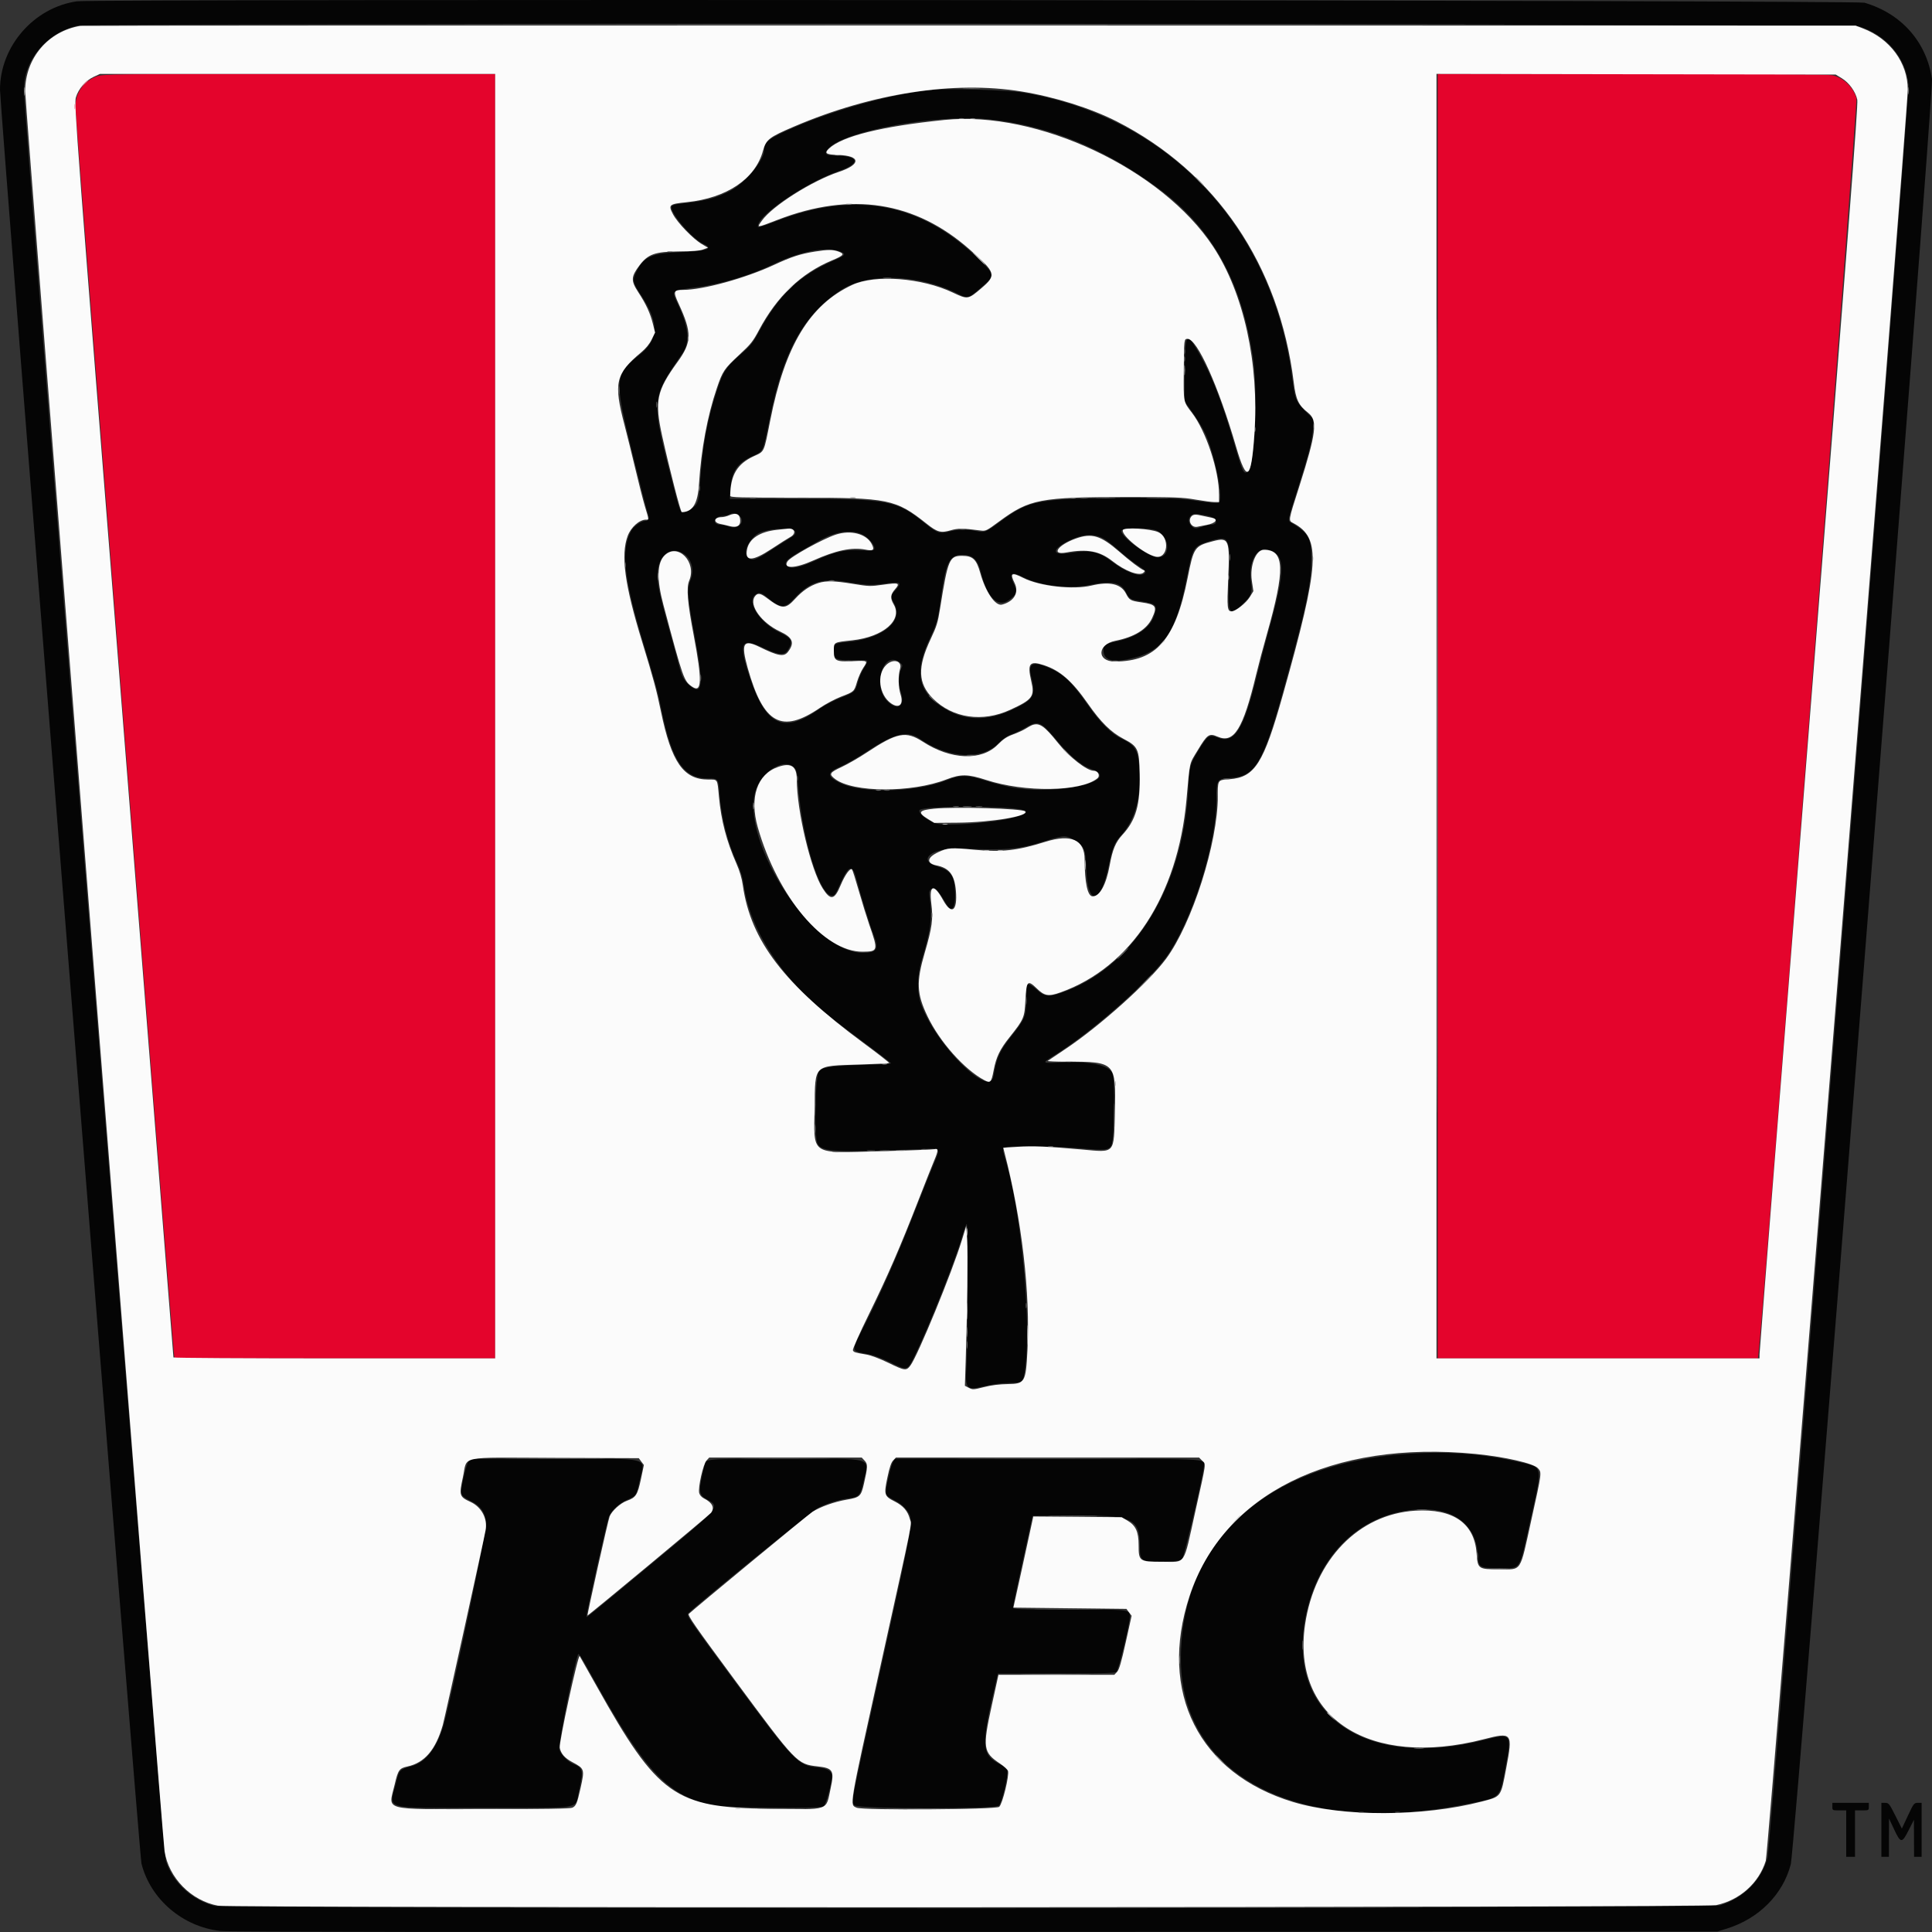
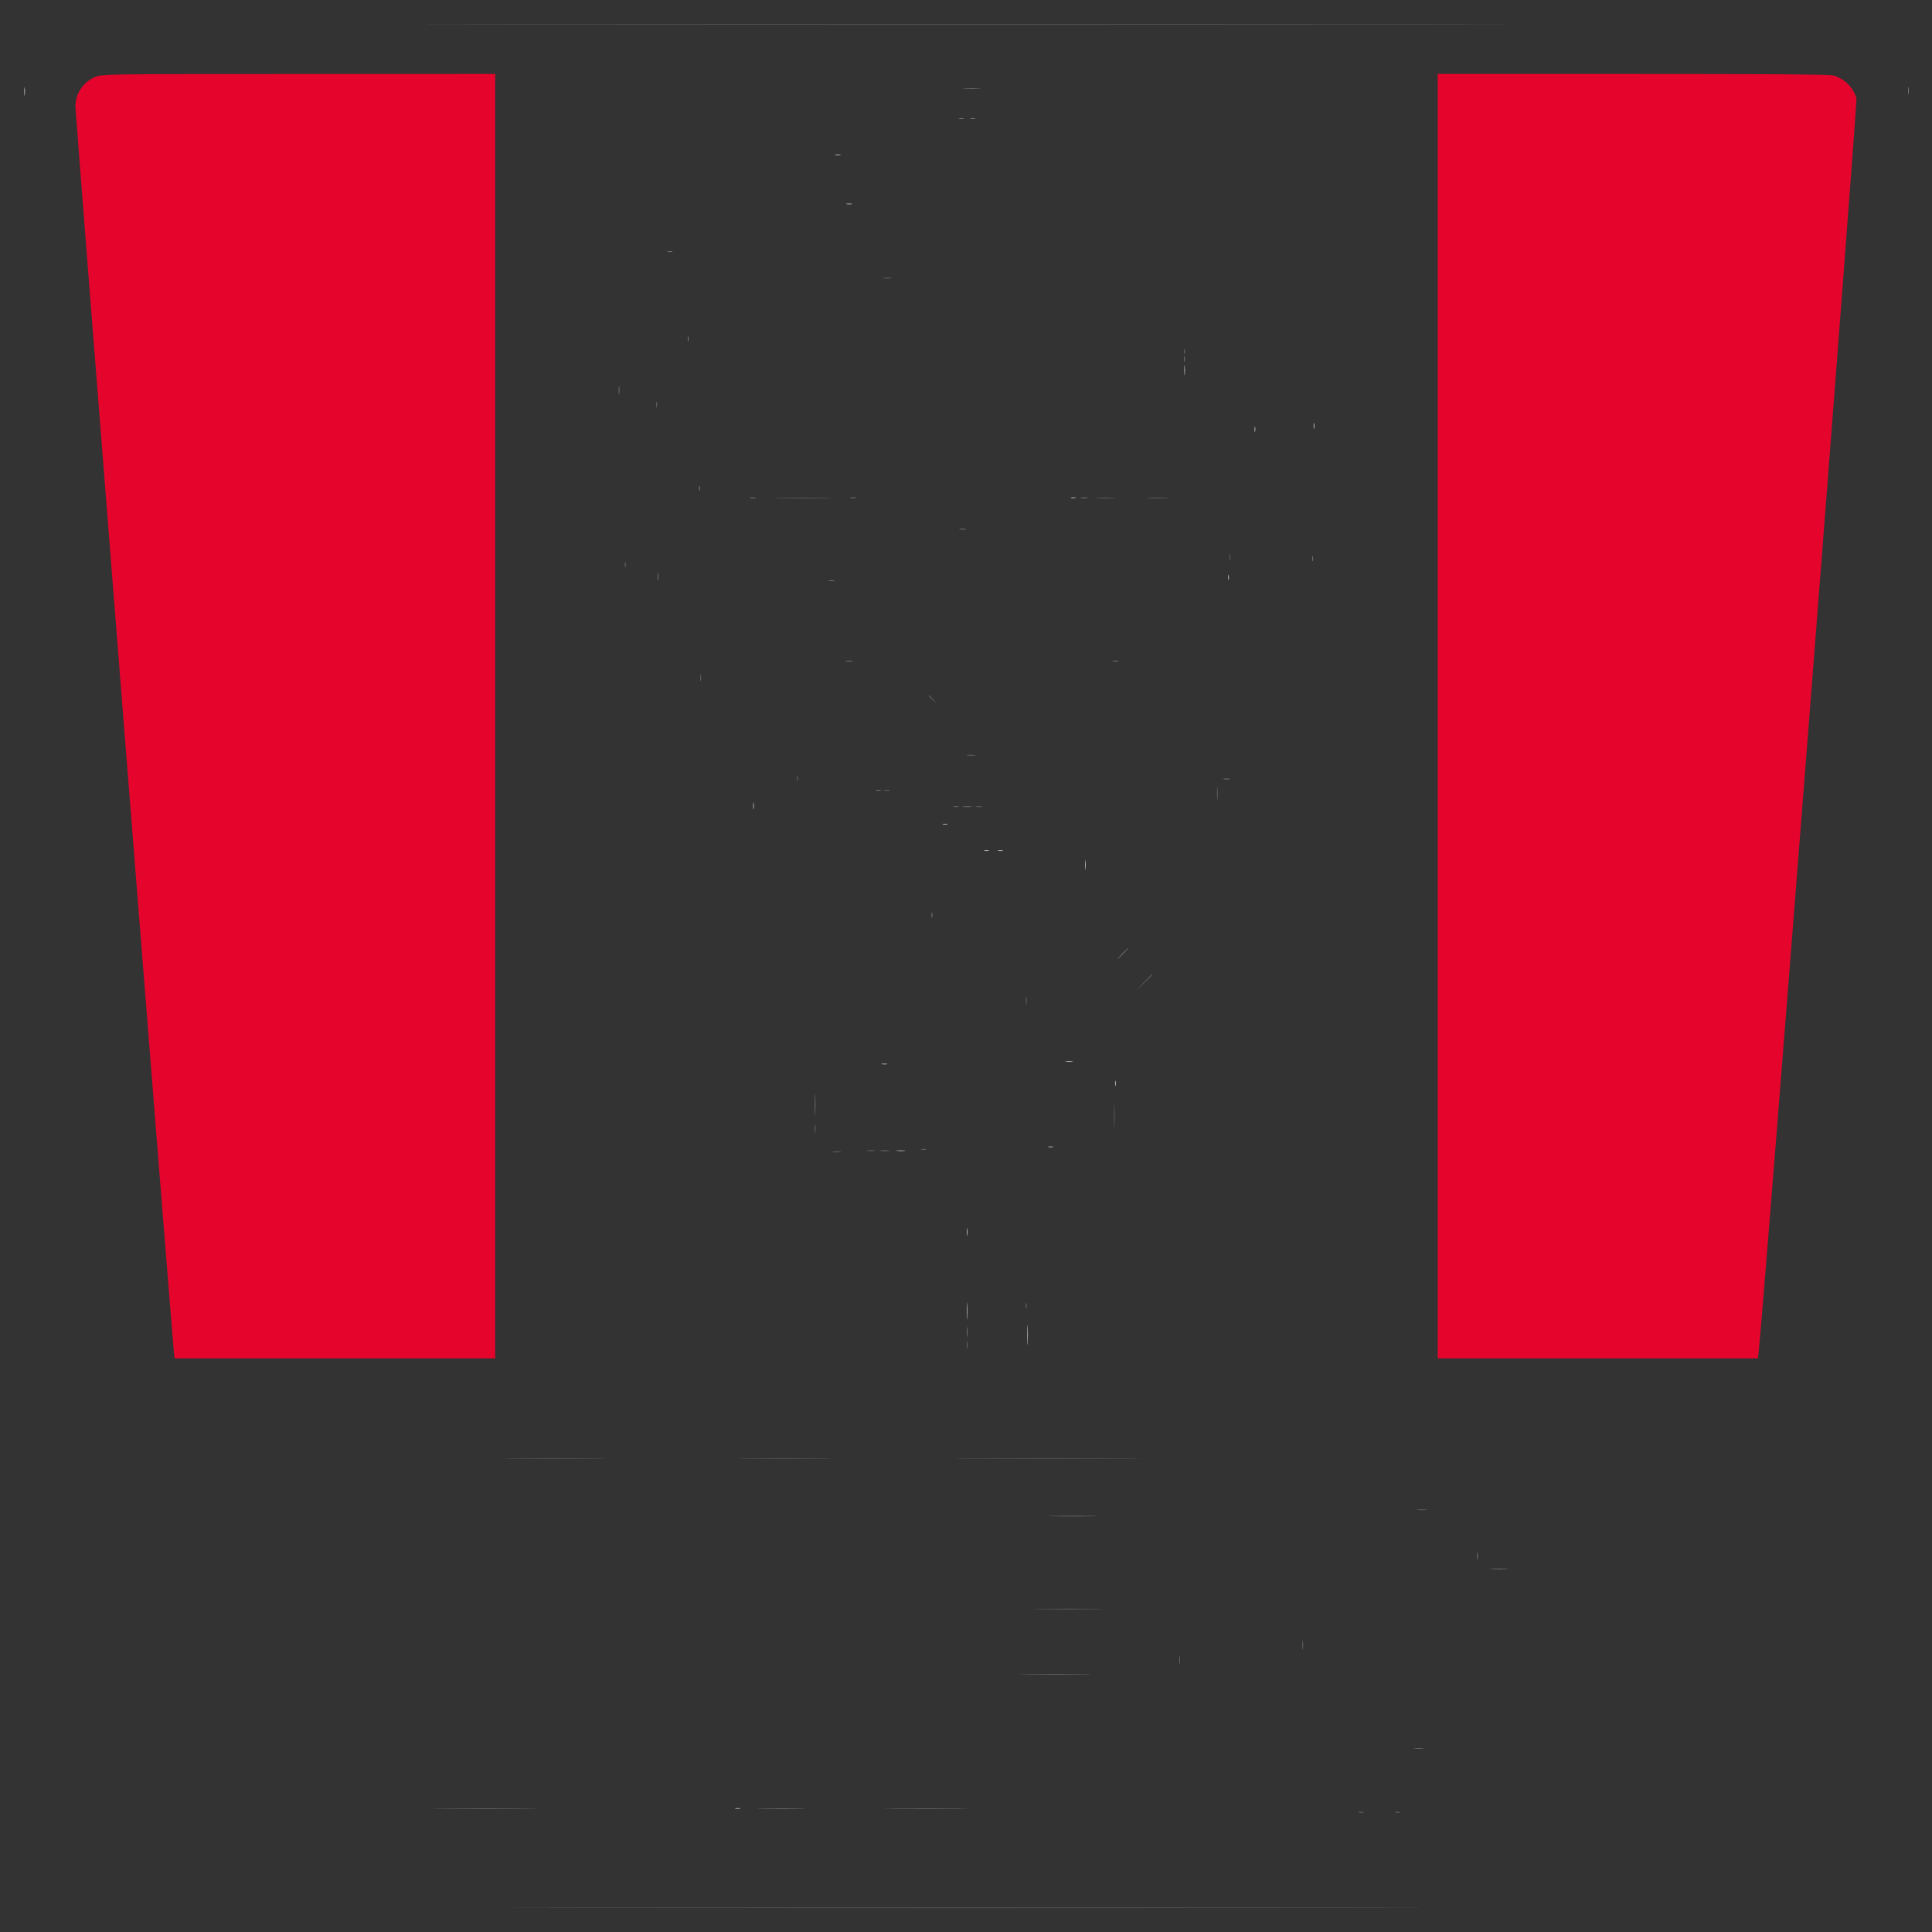
<svg xmlns="http://www.w3.org/2000/svg" width="40" height="40" viewBox="0 0 40 40" fill="none">
  <rect x="0" y="0" width="40" height="40" fill="#333333" stroke="none" />
  <g clip-path="url(#clip0_412_321)">
    <path fill-rule="evenodd" clip-rule="evenodd" d="M2.008 1.58C1.741 1.672 1.562 1.923 1.561 2.205C1.56 2.339 3.587 27.974 3.606 28.065L3.618 28.124H6.935H10.252V14.827V1.531L6.199 1.532C2.331 1.532 2.14 1.535 2.008 1.58ZM29.767 14.827V28.124H33.081H36.395L36.409 28.013C36.493 27.358 38.461 2.125 38.436 2.035C38.371 1.805 38.165 1.608 37.937 1.559C37.845 1.539 36.593 1.531 33.786 1.531H29.767V14.827Z" fill="#E4042C" />
-     <path fill-rule="evenodd" clip-rule="evenodd" d="M1.593 0.027C0.701 0.155 0 0.96 0 1.856C0 2.223 2.886 38.416 2.929 38.584C3.116 39.322 3.781 39.89 4.561 39.979C4.726 39.997 9.577 40.004 20.179 39.998L35.557 39.99L35.751 39.93C36.416 39.724 36.917 39.22 37.077 38.594C37.163 38.258 40.038 1.901 40 1.637C39.887 0.868 39.367 0.28 38.601 0.056C38.425 0.004 1.947 -0.024 1.593 0.027ZM38.51 0.552C39.075 0.741 39.461 1.205 39.514 1.759C39.535 1.977 36.651 38.253 36.596 38.457C36.469 38.93 36.103 39.297 35.609 39.449C35.4 39.513 4.707 39.525 4.449 39.461C3.976 39.344 3.572 38.971 3.434 38.525C3.384 38.363 0.495 2.324 0.494 1.859C0.494 1.237 0.973 0.67 1.613 0.531C1.914 0.467 38.316 0.487 38.51 0.552ZM19.294 1.86C18.455 1.948 17.312 2.261 16.42 2.647C15.92 2.863 15.82 2.939 15.82 3.109C15.82 3.328 15.409 3.812 15.092 3.966C14.778 4.118 14.608 4.159 14.03 4.225C13.968 4.232 13.912 4.254 13.904 4.274C13.859 4.392 14.33 4.946 14.565 5.051C14.786 5.15 14.642 5.198 14.064 5.221C13.481 5.243 13.312 5.324 13.163 5.651C13.091 5.808 13.101 5.851 13.27 6.107C13.653 6.691 13.643 7.026 13.233 7.352C12.717 7.763 12.712 7.833 13.099 9.408C13.249 10.015 13.388 10.56 13.409 10.62C13.45 10.732 13.431 10.785 13.353 10.785C13.277 10.785 13.118 10.899 13.068 10.99C12.852 11.375 12.915 11.969 13.306 13.268C13.583 14.186 13.617 14.31 13.701 14.723C13.912 15.76 14.165 16.126 14.666 16.118C14.867 16.115 14.874 16.124 14.896 16.413C14.934 16.934 15.063 17.441 15.272 17.895C15.34 18.041 15.378 18.172 15.401 18.337C15.502 19.071 15.957 19.889 16.644 20.572C16.936 20.862 17.168 21.05 17.908 21.598C18.205 21.817 18.448 22.005 18.448 22.015C18.448 22.025 18.182 22.04 17.856 22.048C17.279 22.062 17.03 22.095 16.959 22.166C16.88 22.246 16.852 23.535 16.927 23.679C17.015 23.849 17.293 23.864 19.053 23.792C19.506 23.774 19.481 23.738 19.308 24.158C19.236 24.331 19.056 24.781 18.908 25.16C18.57 26.02 18.251 26.742 17.922 27.392C17.602 28.026 17.593 27.957 18.012 28.044C18.094 28.061 18.279 28.133 18.423 28.203C18.797 28.386 18.784 28.39 18.953 28.039C19.253 27.418 19.793 26.055 19.926 25.583C19.963 25.451 20.003 25.342 20.015 25.342C20.042 25.342 20.039 27.737 20.011 28.241C19.981 28.777 19.995 28.792 20.405 28.695C20.555 28.659 20.741 28.636 20.894 28.634C21.187 28.63 21.187 28.63 21.231 28.28C21.351 27.327 21.135 25.066 20.828 24.052C20.744 23.774 20.745 23.767 20.862 23.747C21.051 23.716 21.85 23.73 22.34 23.773C22.887 23.821 22.958 23.815 23.011 23.711C23.072 23.59 23.091 22.336 23.033 22.221C22.946 22.046 22.558 21.967 21.942 21.998C21.57 22.017 21.566 22.012 21.812 21.86C22.627 21.36 23.866 20.256 24.208 19.726C24.733 18.913 25.187 17.431 25.187 16.529C25.188 16.138 25.196 16.125 25.466 16.109C25.987 16.078 26.148 15.811 26.579 14.259C27.031 12.632 27.147 12.097 27.15 11.617C27.153 11.14 27.107 11.05 26.742 10.827C26.655 10.774 26.647 10.818 26.87 10.114C27.105 9.371 27.164 9.139 27.183 8.895L27.199 8.682L27.069 8.557C26.84 8.336 26.808 8.267 26.762 7.887C26.377 4.732 24.22 2.425 21.18 1.916C20.865 1.864 19.613 1.826 19.294 1.86ZM20.456 2.468C21.691 2.592 22.861 3.067 23.988 3.903C25.105 4.73 25.715 5.833 25.947 7.445C26.042 8.102 25.979 9.592 25.85 9.74C25.759 9.845 25.732 9.798 25.581 9.276C25.294 8.285 25.066 7.71 24.755 7.194C24.562 6.873 24.532 6.937 24.528 7.685L24.525 8.308L24.602 8.416C24.936 8.879 25.018 9.054 25.153 9.588C25.265 10.031 25.296 10.385 25.226 10.412C25.199 10.422 25.013 10.405 24.812 10.374C24.369 10.305 23.772 10.291 22.573 10.32C21.453 10.347 21.249 10.399 20.712 10.798C20.414 11.019 20.385 11.031 20.219 10.996C20.033 10.956 19.824 10.96 19.643 11.007C19.453 11.056 19.397 11.036 19.138 10.826C18.567 10.364 18.397 10.331 16.591 10.331L15.111 10.33L15.124 10.122C15.147 9.759 15.26 9.591 15.578 9.444C15.811 9.337 15.793 9.377 15.935 8.672C16.215 7.28 16.634 6.52 17.399 6.013C17.964 5.638 19.02 5.671 19.847 6.09C20.035 6.185 20.048 6.181 20.303 5.962C20.607 5.699 20.607 5.7 20.263 5.364C19.068 4.198 17.7 3.942 16.064 4.581C15.865 4.658 15.7 4.712 15.695 4.701C15.62 4.506 16.661 3.785 17.362 3.544C17.833 3.382 17.794 3.222 17.283 3.221C17.086 3.22 17.052 3.178 17.159 3.066C17.506 2.704 19.394 2.361 20.456 2.468ZM17.403 5.211C17.523 5.261 17.503 5.288 17.269 5.39C16.548 5.703 16.125 6.105 15.71 6.874C15.599 7.081 15.539 7.158 15.392 7.286C15.021 7.609 14.978 7.674 14.836 8.107C14.641 8.706 14.541 9.261 14.496 9.989C14.471 10.408 14.448 10.463 14.261 10.558C14.081 10.649 14.101 10.681 13.936 10.043C13.474 8.258 13.474 8.26 14.127 7.319C14.289 7.086 14.261 6.778 14.033 6.293C13.898 6.004 13.882 6.018 14.415 5.95C14.911 5.887 15.545 5.697 16.02 5.467C16.578 5.198 17.128 5.096 17.403 5.211ZM15.304 10.672C15.447 10.801 15.289 10.972 15.091 10.902C15.03 10.88 14.948 10.863 14.907 10.863C14.801 10.863 14.759 10.777 14.837 10.722C14.869 10.699 14.931 10.681 14.974 10.681C15.017 10.68 15.07 10.669 15.092 10.655C15.152 10.616 15.252 10.624 15.304 10.672ZM24.997 10.679C25.185 10.712 25.247 10.863 25.073 10.863C25.039 10.863 24.962 10.88 24.901 10.902C24.757 10.953 24.73 10.951 24.667 10.889C24.553 10.775 24.639 10.611 24.797 10.642C24.847 10.652 24.938 10.668 24.997 10.679ZM16.466 11.012C16.473 11.058 16.448 11.086 16.355 11.142C16.289 11.182 16.105 11.299 15.947 11.402C15.64 11.603 15.567 11.623 15.479 11.536C15.386 11.443 15.483 11.2 15.669 11.063C15.836 10.94 16.45 10.901 16.466 11.012ZM23.898 10.969C24.21 11.048 24.272 11.539 23.97 11.539C23.78 11.539 23.176 11.094 23.218 10.985C23.238 10.932 23.707 10.921 23.898 10.969ZM17.86 11.069C17.993 11.134 18.127 11.301 18.101 11.369C18.088 11.402 18.043 11.406 17.818 11.394C17.496 11.376 17.297 11.42 16.899 11.598C16.588 11.738 16.421 11.779 16.336 11.736C16.197 11.667 16.255 11.594 16.614 11.39C16.728 11.325 16.873 11.243 16.936 11.206C17.291 11.002 17.619 10.953 17.86 11.069ZM22.84 11.146C22.9 11.176 23.039 11.284 23.151 11.384C23.262 11.485 23.432 11.62 23.528 11.685C23.732 11.821 23.743 11.834 23.691 11.877C23.597 11.955 23.304 11.845 23.017 11.625C22.748 11.418 22.563 11.379 22.17 11.446C21.785 11.513 21.751 11.388 22.104 11.207C22.394 11.058 22.63 11.039 22.84 11.146ZM25.399 11.207C25.461 11.321 25.469 11.48 25.445 12.031C25.413 12.744 25.447 12.789 25.775 12.461C25.913 12.323 25.932 12.257 25.898 12.021C25.843 11.64 26.018 11.318 26.245 11.378C26.62 11.477 26.624 11.78 26.262 13.072C26.185 13.351 26.081 13.745 26.033 13.946C25.753 15.108 25.558 15.417 25.2 15.267C25.043 15.202 25.001 15.229 24.829 15.509C24.635 15.827 24.623 15.869 24.605 16.283C24.517 18.287 23.534 19.947 22.104 20.506C21.733 20.651 21.635 20.649 21.469 20.494C21.356 20.388 21.264 20.346 21.255 20.397C21.254 20.407 21.25 20.546 21.248 20.703C21.242 21.044 21.219 21.101 20.947 21.443C20.695 21.759 20.631 21.903 20.569 22.281C20.494 22.75 19.381 21.645 19.07 20.793C18.981 20.548 18.987 20.192 19.085 19.87C19.269 19.27 19.306 18.98 19.248 18.592C19.232 18.484 19.236 18.45 19.27 18.416C19.343 18.343 19.405 18.402 19.601 18.729C19.727 18.941 19.807 18.745 19.763 18.332C19.74 18.117 19.647 18.01 19.426 17.946C18.965 17.812 19.285 17.547 19.879 17.569C20.872 17.606 21.086 17.587 21.643 17.411C22.04 17.286 22.072 17.286 22.265 17.41C22.46 17.537 22.474 17.573 22.491 18.012C22.519 18.765 22.79 18.724 22.95 17.943C23.028 17.562 23.075 17.443 23.197 17.311C23.502 16.982 23.635 16.503 23.589 15.894C23.561 15.523 23.499 15.424 23.2 15.283C23.012 15.193 22.775 14.956 22.545 14.627C22.182 14.106 22.014 13.948 21.679 13.81C21.372 13.684 21.28 13.741 21.351 14.014C21.449 14.393 21.406 14.477 21.016 14.667C20.428 14.954 19.934 14.935 19.463 14.61C18.997 14.288 18.936 13.884 19.253 13.216C19.396 12.914 19.419 12.832 19.476 12.41C19.579 11.646 19.655 11.487 19.918 11.487C20.142 11.487 20.239 11.578 20.309 11.851C20.443 12.379 20.659 12.59 20.891 12.422C21.052 12.306 21.067 12.255 20.989 12.087C20.883 11.859 20.939 11.824 21.196 11.955C21.533 12.127 22.133 12.197 22.557 12.112C23.018 12.019 23.207 12.057 23.312 12.262C23.382 12.4 23.409 12.416 23.614 12.448C23.94 12.499 23.968 12.528 23.898 12.74C23.811 13 23.542 13.187 23.12 13.279C22.85 13.338 22.846 13.341 22.846 13.458C22.846 13.681 23.044 13.731 23.485 13.618C24.09 13.463 24.349 13.075 24.562 12.007C24.697 11.328 24.702 11.318 25.006 11.217C25.258 11.133 25.358 11.13 25.399 11.207ZM14.147 11.46C14.313 11.561 14.379 11.782 14.304 11.987C14.216 12.225 14.222 12.291 14.415 13.345C14.571 14.197 14.534 14.416 14.273 14.188C14.159 14.087 14.114 14.007 14.066 13.808C14.046 13.725 13.94 13.336 13.83 12.943C13.607 12.139 13.575 11.927 13.644 11.689C13.719 11.431 13.937 11.332 14.147 11.46ZM17.593 12.059C17.937 12.119 18.067 12.122 18.362 12.079C18.643 12.039 18.678 12.065 18.543 12.214C18.43 12.339 18.43 12.337 18.516 12.501C18.712 12.876 18.267 13.229 17.515 13.295C17.282 13.315 17.251 13.337 17.251 13.487C17.251 13.639 17.322 13.674 17.624 13.67C17.965 13.666 17.954 13.665 17.954 13.701C17.954 13.717 17.919 13.785 17.877 13.85C17.835 13.916 17.782 14.04 17.76 14.125C17.709 14.322 17.696 14.333 17.398 14.45C17.262 14.504 17.076 14.6 16.986 14.664C16.227 15.204 15.861 15.042 15.521 14.016C15.284 13.302 15.337 13.19 15.805 13.414C16.118 13.564 16.242 13.575 16.313 13.459C16.424 13.278 16.395 13.216 16.15 13.099C15.72 12.895 15.437 12.444 15.651 12.304C15.722 12.257 15.775 12.274 15.908 12.387C16.154 12.594 16.253 12.598 16.428 12.407C16.769 12.035 17.023 11.959 17.593 12.059ZM18.633 13.719C18.687 13.763 18.69 13.776 18.662 13.837C18.606 13.961 18.596 14.168 18.641 14.294C18.749 14.602 18.607 14.734 18.386 14.532C18.048 14.221 18.285 13.438 18.633 13.719ZM21.598 15.029C21.645 15.061 21.779 15.204 21.896 15.347C22.117 15.619 22.4 15.859 22.559 15.909C23.29 16.14 21.968 16.475 20.982 16.308C20.841 16.284 20.579 16.218 20.4 16.161C20.02 16.04 19.89 16.039 19.605 16.152C18.966 16.408 17.836 16.435 17.383 16.206C17.109 16.067 17.114 15.992 17.409 15.868C17.515 15.823 17.758 15.684 17.948 15.559C18.522 15.18 18.785 15.117 19.047 15.298C19.638 15.707 20.323 15.745 20.672 15.388C20.76 15.298 20.848 15.238 20.946 15.202C21.025 15.173 21.142 15.117 21.206 15.079C21.414 14.956 21.477 14.947 21.598 15.029ZM16.443 15.891C16.494 15.946 16.505 15.995 16.525 16.262C16.607 17.36 16.97 18.545 17.225 18.545C17.277 18.545 17.301 18.511 17.383 18.327C17.568 17.911 17.647 17.88 17.73 18.194C17.82 18.537 18.009 19.153 18.085 19.348C18.203 19.654 18.159 19.728 17.858 19.727C16.773 19.723 15.21 17.226 15.687 16.259C15.861 15.905 16.269 15.707 16.443 15.891ZM20.969 16.737C21.353 16.774 21.336 16.842 20.919 16.942C20.521 17.039 19.593 17.106 19.398 17.053C19.194 16.998 18.963 16.802 19.053 16.761C19.191 16.697 20.399 16.682 20.969 16.737ZM29.116 30.102C26.213 30.304 24.446 31.912 24.449 34.349C24.451 36.792 26.917 38.042 30.369 37.352C31.089 37.207 31.044 37.251 31.171 36.583C31.303 35.889 31.297 35.881 30.725 36.025C28.179 36.668 26.528 35.431 27.073 33.286C27.36 32.156 28.144 31.405 29.179 31.268C30.006 31.158 30.552 31.507 30.594 32.172C30.612 32.463 30.615 32.465 31.057 32.465C31.499 32.465 31.445 32.55 31.68 31.495C31.943 30.315 31.956 30.386 31.451 30.27C30.687 30.095 29.959 30.043 29.116 30.102ZM9.696 30.262C9.654 30.328 9.549 30.768 9.549 30.878C9.549 30.962 9.584 30.996 9.766 31.087C9.955 31.181 10.051 31.326 10.065 31.536C10.075 31.693 9.335 35.201 9.183 35.719C9.046 36.185 8.819 36.481 8.538 36.561C8.269 36.638 8.268 36.639 8.203 36.898C8.055 37.486 7.864 37.43 10.03 37.43C12.119 37.43 11.899 37.468 11.985 37.09C12.083 36.659 12.071 36.6 11.873 36.522C11.757 36.476 11.616 36.332 11.58 36.224C11.554 36.145 11.846 34.646 11.96 34.276C11.98 34.208 11.98 34.207 12.335 34.843C13.344 36.653 13.822 37.162 14.703 37.367C14.969 37.428 16.975 37.455 17.052 37.398C17.1 37.362 17.223 36.92 17.225 36.778C17.226 36.67 17.141 36.616 16.936 36.594C16.512 36.549 16.454 36.489 15.2 34.794C14.243 33.499 14.205 33.443 14.251 33.4C14.52 33.146 16.819 31.278 16.934 31.22C17.12 31.126 17.378 31.046 17.572 31.022C17.783 30.995 17.815 30.959 17.875 30.684C17.992 30.154 18.159 30.203 16.263 30.203C14.545 30.203 14.618 30.197 14.584 30.342C14.455 30.884 14.459 30.945 14.636 31.043C14.911 31.197 14.912 31.196 13.629 32.262C12.197 33.451 12.152 33.488 12.142 33.476C12.125 33.457 12.567 31.49 12.609 31.395C12.669 31.261 12.816 31.127 12.985 31.052C13.172 30.97 13.176 30.964 13.241 30.664C13.352 30.152 13.55 30.203 11.467 30.203H9.733L9.696 30.262ZM18.491 30.262C18.449 30.328 18.344 30.768 18.344 30.878C18.344 30.963 18.363 30.982 18.553 31.081C18.641 31.127 18.724 31.196 18.771 31.264C18.92 31.474 18.935 31.378 18.256 34.454C17.583 37.501 17.621 37.305 17.694 37.378C17.77 37.454 20.593 37.46 20.681 37.384C20.743 37.332 20.883 36.738 20.855 36.649C20.846 36.621 20.794 36.575 20.74 36.547C20.303 36.324 20.296 36.194 20.647 34.707L20.661 34.648H21.866C22.788 34.648 23.08 34.641 23.114 34.616C23.157 34.584 23.392 33.615 23.392 33.471C23.392 33.321 23.403 33.323 22.135 33.323C21.045 33.323 20.972 33.32 20.973 33.277C20.973 33.252 21.065 32.816 21.176 32.309L21.379 31.386L22.21 31.379C23.462 31.369 23.6 31.434 23.6 32.041C23.6 32.321 23.635 32.341 24.087 32.33C24.367 32.324 24.439 32.314 24.475 32.278C24.516 32.237 24.927 30.48 24.927 30.345C24.927 30.195 25.125 30.203 21.68 30.203H18.528L18.491 30.262ZM37.937 37.404C37.937 37.481 37.939 37.482 38.081 37.482H38.224V37.963V38.444H38.315H38.406V37.963V37.482H38.549C38.691 37.482 38.692 37.481 38.692 37.404V37.326H38.315H37.937V37.404ZM38.952 37.885V38.444H39.03H39.108L39.109 38.047L39.11 37.651L39.217 37.878C39.353 38.167 39.377 38.168 39.517 37.891L39.626 37.677L39.627 38.06L39.629 38.444H39.707H39.785V37.885V37.326H39.705C39.629 37.326 39.619 37.34 39.501 37.592L39.376 37.859L39.242 37.592C39.117 37.344 39.103 37.326 39.03 37.326H38.952V37.885Z" fill="#050505" />
-     <path fill-rule="evenodd" clip-rule="evenodd" d="M1.665 0.535C0.995 0.647 0.523 1.204 0.521 1.885C0.52 2.132 3.365 38.055 3.407 38.327C3.492 38.878 3.958 39.353 4.513 39.455C4.78 39.504 35.296 39.494 35.531 39.444C36.02 39.341 36.417 38.986 36.559 38.525C36.61 38.361 39.498 2.322 39.498 1.855C39.499 1.301 39.132 0.802 38.567 0.587L38.419 0.53L20.075 0.527C9.985 0.525 1.701 0.529 1.665 0.535ZM10.252 14.827V28.124H6.921C5.089 28.124 3.591 28.115 3.591 28.104C3.591 28.093 3.128 22.25 2.561 15.12C1.57 2.643 1.533 2.149 1.571 2.017C1.623 1.841 1.769 1.671 1.937 1.592L2.069 1.531L6.16 1.531L10.252 1.531V14.827ZM38.135 1.622C38.286 1.715 38.417 1.898 38.453 2.065C38.473 2.159 38.264 4.873 37.454 15.069C36.89 22.156 36.429 27.993 36.429 28.039L36.428 28.124H33.085H29.741V14.827V1.53L33.874 1.537L38.007 1.544L38.135 1.622ZM21.141 1.893C21.831 2.004 22.578 2.239 23.113 2.51C25.179 3.56 26.486 5.485 26.786 7.92C26.83 8.277 26.883 8.388 27.085 8.548C27.283 8.704 27.252 8.961 26.906 10.052C26.665 10.807 26.671 10.774 26.779 10.832C27.358 11.141 27.325 11.67 26.557 14.398C26.159 15.812 25.98 16.094 25.453 16.133C25.208 16.151 25.214 16.142 25.214 16.484C25.212 17.453 24.683 19.117 24.143 19.849C23.787 20.333 22.758 21.254 22.052 21.723C21.866 21.846 21.704 21.955 21.693 21.964C21.681 21.974 21.863 21.982 22.096 21.981C23.094 21.981 23.108 21.996 23.082 23.029C23.06 23.904 23.098 23.862 22.398 23.799C21.692 23.736 21.39 23.724 21.069 23.744L20.771 23.762L20.792 23.844C21.157 25.255 21.333 26.769 21.272 27.96C21.238 28.62 21.221 28.65 20.863 28.656C20.686 28.659 20.518 28.68 20.369 28.719C20.155 28.773 20.137 28.774 20.06 28.734L19.977 28.691L19.993 28.193C20.027 27.13 20.041 25.934 20.023 25.665L20.004 25.384L19.917 25.668C19.717 26.326 19.001 28.072 18.848 28.273C18.763 28.385 18.736 28.382 18.392 28.215C18.217 28.13 18.034 28.061 17.941 28.045C17.695 28.003 17.674 27.997 17.658 27.955C17.65 27.933 17.797 27.603 17.991 27.208C18.377 26.421 18.631 25.837 19.016 24.848C19.158 24.484 19.305 24.113 19.343 24.024C19.429 23.819 19.431 23.772 19.351 23.792C19.317 23.8 18.808 23.82 18.219 23.835C16.757 23.874 16.849 23.937 16.865 22.912C16.879 22.03 16.835 22.071 17.793 22.04C18.126 22.03 18.404 22.016 18.411 22.009C18.417 22.003 18.18 21.817 17.883 21.598C16.23 20.377 15.543 19.48 15.379 18.327C15.359 18.185 15.314 18.031 15.249 17.884C15.041 17.412 14.931 16.992 14.885 16.494C14.85 16.118 14.864 16.14 14.665 16.14C14.151 16.14 13.901 15.781 13.684 14.73C13.595 14.294 13.522 14.027 13.295 13.287C12.933 12.111 12.849 11.493 12.995 11.097C13.062 10.916 13.237 10.759 13.373 10.759C13.439 10.759 13.441 10.78 13.351 10.479C13.31 10.34 13.221 9.992 13.154 9.706C13.086 9.42 12.985 9.011 12.929 8.796C12.7 7.927 12.744 7.738 13.275 7.295C13.372 7.214 13.446 7.124 13.492 7.029L13.563 6.885L13.519 6.71C13.462 6.482 13.376 6.295 13.213 6.047C13.059 5.811 13.063 5.728 13.241 5.493C13.415 5.262 13.563 5.21 14.049 5.206C14.334 5.204 14.484 5.192 14.556 5.166L14.657 5.128L14.53 5.053C14.351 4.949 14.026 4.612 13.934 4.436C13.831 4.24 13.849 4.224 14.22 4.186C15.05 4.1 15.64 3.702 15.797 3.121C15.861 2.888 15.92 2.842 16.445 2.618C18.055 1.93 19.754 1.668 21.141 1.893ZM19.554 2.483C18.246 2.617 17.437 2.818 17.163 3.076C17.061 3.172 17.099 3.2 17.349 3.208C17.823 3.223 17.833 3.404 17.369 3.558C16.812 3.744 15.992 4.262 15.775 4.567C15.663 4.724 15.651 4.724 16.109 4.548C17.625 3.964 18.947 4.17 20.075 5.165C20.623 5.649 20.637 5.695 20.315 5.97C20.045 6.201 20.034 6.203 19.727 6.057C19.083 5.751 18.118 5.678 17.644 5.899C16.765 6.309 16.252 7.157 15.947 8.703C15.812 9.384 15.832 9.341 15.605 9.446C15.262 9.604 15.124 9.836 15.118 10.265C15.118 10.299 15.293 10.304 16.542 10.304C18.399 10.304 18.544 10.334 19.183 10.842C19.405 11.019 19.478 11.039 19.685 10.979C19.835 10.935 19.936 10.936 20.296 10.983C20.41 10.998 20.42 10.993 20.686 10.797C21.318 10.332 21.527 10.292 23.343 10.291C24.335 10.291 24.484 10.297 24.748 10.343C24.911 10.371 25.088 10.395 25.142 10.395L25.239 10.395V10.24C25.239 9.741 24.971 8.929 24.68 8.549C24.497 8.31 24.503 8.341 24.509 7.669C24.514 7.019 24.514 7.016 24.588 7.016C24.787 7.016 25.225 7.991 25.591 9.248C25.813 10.009 25.905 9.946 25.971 8.991C26.072 7.526 25.752 6.068 25.117 5.105C24.056 3.497 21.484 2.285 19.554 2.483ZM16.874 5.208C16.568 5.257 16.391 5.314 16.021 5.486C15.431 5.76 14.552 6.002 14.143 6.002C13.943 6.002 13.933 6.034 14.05 6.288C14.329 6.891 14.325 7.085 14.026 7.496C13.592 8.095 13.55 8.3 13.71 9.03C13.854 9.682 14.09 10.603 14.115 10.603C14.339 10.603 14.447 10.427 14.472 10.022C14.517 9.304 14.646 8.61 14.842 8.035C14.961 7.683 14.994 7.635 15.307 7.345C15.544 7.126 15.589 7.07 15.716 6.831C16.086 6.137 16.587 5.658 17.224 5.392C17.476 5.286 17.496 5.258 17.354 5.206C17.242 5.166 17.138 5.166 16.874 5.208ZM15.095 10.669C15.047 10.69 14.977 10.707 14.939 10.707C14.781 10.708 14.761 10.819 14.914 10.848C14.962 10.858 15.049 10.877 15.108 10.893C15.249 10.929 15.326 10.891 15.326 10.786C15.326 10.645 15.245 10.604 15.095 10.669ZM24.672 10.686C24.582 10.776 24.666 10.932 24.79 10.906C24.83 10.898 24.915 10.881 24.98 10.869C25.173 10.833 25.235 10.748 25.09 10.72C25.051 10.712 24.968 10.695 24.907 10.681C24.762 10.647 24.71 10.648 24.672 10.686ZM16.08 10.97C15.726 11.01 15.508 11.155 15.466 11.378C15.418 11.629 15.579 11.625 15.974 11.365C16.143 11.253 16.319 11.142 16.363 11.118C16.49 11.049 16.461 10.933 16.319 10.944C16.295 10.946 16.188 10.958 16.08 10.97ZM23.248 10.974C23.207 11.079 23.681 11.467 23.919 11.523C24.18 11.585 24.232 11.129 23.977 11.016C23.816 10.945 23.271 10.913 23.248 10.974ZM17.303 11.069C17.028 11.16 16.365 11.527 16.305 11.622C16.204 11.782 16.463 11.773 16.841 11.603C17.306 11.394 17.64 11.325 17.915 11.379C18.084 11.413 18.113 11.386 18.045 11.258C17.933 11.05 17.611 10.967 17.303 11.069ZM22.273 11.15C21.898 11.284 21.751 11.499 22.075 11.439C22.508 11.36 22.766 11.408 23.031 11.617C23.291 11.822 23.581 11.932 23.671 11.859C23.702 11.834 23.707 11.817 23.687 11.809C23.606 11.775 23.406 11.624 23.171 11.419C22.787 11.086 22.606 11.031 22.273 11.15ZM25.113 11.205C24.732 11.304 24.714 11.33 24.588 11.968C24.337 13.239 23.938 13.696 23.08 13.696C22.704 13.696 22.715 13.342 23.093 13.267C23.485 13.189 23.744 13.029 23.851 12.801C23.965 12.557 23.938 12.515 23.637 12.472C23.403 12.438 23.382 12.426 23.311 12.287C23.21 12.089 22.97 12.034 22.599 12.123C22.218 12.215 21.527 12.137 21.186 11.965C20.942 11.841 20.904 11.864 21.007 12.074C21.103 12.27 20.993 12.455 20.744 12.518C20.608 12.552 20.405 12.257 20.296 11.864C20.216 11.579 20.142 11.508 19.918 11.508C19.655 11.508 19.626 11.579 19.464 12.592C19.417 12.888 19.393 12.966 19.269 13.229C18.991 13.819 19.003 14.15 19.318 14.465C19.724 14.87 20.344 14.96 20.917 14.695C21.38 14.482 21.425 14.42 21.351 14.103C21.266 13.737 21.315 13.674 21.61 13.771C21.949 13.882 22.195 14.097 22.526 14.572C22.791 14.953 23.002 15.161 23.258 15.295C23.562 15.454 23.585 15.505 23.596 16.021C23.609 16.664 23.519 16.979 23.237 17.285C23.097 17.437 23.034 17.588 22.976 17.908C22.903 18.314 22.771 18.558 22.622 18.558C22.517 18.558 22.457 18.279 22.456 17.79C22.455 17.386 22.176 17.261 21.644 17.428C21.063 17.611 20.738 17.647 20.178 17.593C19.686 17.546 19.625 17.55 19.426 17.643C19.189 17.754 19.174 17.875 19.391 17.918C19.655 17.971 19.763 18.113 19.791 18.444C19.826 18.864 19.702 18.954 19.527 18.637C19.334 18.286 19.232 18.316 19.282 18.709C19.322 19.026 19.299 19.201 19.147 19.721C18.968 20.332 18.978 20.571 19.202 21.04C19.454 21.569 19.968 22.146 20.381 22.365C20.506 22.431 20.525 22.41 20.573 22.158C20.625 21.884 20.7 21.727 20.904 21.472C21.198 21.103 21.213 21.068 21.23 20.708C21.25 20.309 21.276 20.281 21.46 20.46C21.625 20.622 21.708 20.636 21.961 20.545C23.416 20.025 24.383 18.546 24.564 16.566C24.64 15.73 24.616 15.833 24.798 15.532C24.997 15.201 25.034 15.176 25.21 15.252C25.549 15.398 25.736 15.097 26.007 13.969C26.055 13.769 26.154 13.397 26.227 13.141C26.612 11.782 26.599 11.383 26.167 11.383C26 11.383 25.872 11.713 25.918 12.025L25.95 12.239L25.875 12.361C25.796 12.488 25.581 12.657 25.498 12.657C25.409 12.657 25.402 12.582 25.428 11.994C25.465 11.166 25.445 11.118 25.113 11.205ZM13.758 11.501C13.602 11.656 13.594 11.998 13.736 12.527C14.147 14.068 14.158 14.099 14.331 14.218C14.533 14.355 14.54 14.091 14.362 13.15C14.233 12.473 14.208 12.167 14.269 12.023C14.432 11.636 14.032 11.227 13.758 11.501ZM16.947 12.07C16.769 12.126 16.615 12.23 16.464 12.396C16.262 12.619 16.188 12.617 15.872 12.377C15.741 12.278 15.682 12.271 15.627 12.351C15.501 12.53 15.766 12.896 16.15 13.075C16.416 13.199 16.459 13.312 16.311 13.5C16.229 13.604 16.104 13.581 15.722 13.393C15.387 13.228 15.337 13.32 15.481 13.833C15.807 14.991 16.183 15.197 16.98 14.653C17.096 14.574 17.29 14.472 17.41 14.425C17.687 14.319 17.683 14.322 17.745 14.113C17.774 14.017 17.832 13.887 17.874 13.825C17.974 13.676 17.972 13.674 17.661 13.688C17.301 13.704 17.264 13.684 17.264 13.475C17.264 13.293 17.253 13.3 17.646 13.257C18.291 13.186 18.694 12.836 18.503 12.513C18.428 12.385 18.434 12.311 18.53 12.201C18.643 12.072 18.609 12.059 18.286 12.105C18.018 12.143 17.991 12.142 17.661 12.088C17.273 12.025 17.106 12.021 16.947 12.07ZM18.345 13.77C18.146 13.968 18.201 14.39 18.448 14.562C18.612 14.676 18.711 14.589 18.648 14.388C18.597 14.227 18.592 13.992 18.635 13.847C18.685 13.679 18.488 13.627 18.345 13.77ZM21.363 15.015C21.341 15.024 21.282 15.056 21.232 15.088C21.182 15.119 21.066 15.172 20.973 15.206C20.844 15.253 20.771 15.302 20.656 15.418C20.321 15.758 19.685 15.733 19.106 15.356C18.757 15.129 18.572 15.164 17.948 15.578C17.784 15.687 17.548 15.822 17.424 15.88C17.173 15.996 17.156 16.027 17.289 16.128C17.663 16.412 18.872 16.417 19.599 16.136C19.892 16.023 20.039 16.025 20.417 16.148C21.22 16.41 22.377 16.393 22.719 16.116C22.785 16.063 22.736 15.958 22.645 15.958C22.503 15.958 22.14 15.676 21.906 15.383C21.62 15.025 21.518 14.955 21.363 15.015ZM16.111 15.878C15.675 16.028 15.513 16.51 15.689 17.129C16.1 18.57 17.062 19.711 17.861 19.704C18.182 19.701 18.186 19.684 17.996 19.14C17.946 18.995 17.85 18.685 17.783 18.451C17.716 18.216 17.652 18.014 17.641 18.002C17.603 17.961 17.494 18.112 17.405 18.326C17.277 18.636 17.196 18.65 17.033 18.393C16.787 18.008 16.497 16.785 16.497 16.14C16.497 15.864 16.381 15.784 16.111 15.878ZM19.338 16.743C19.018 16.775 18.991 16.821 19.214 16.958L19.343 17.037L19.826 17.033C20.53 17.027 21.32 16.894 21.223 16.798C21.165 16.74 19.771 16.699 19.338 16.743ZM30.548 30.102C31.157 30.162 31.754 30.298 31.842 30.399C31.922 30.491 31.925 30.47 31.703 31.477C31.461 32.575 31.516 32.491 31.043 32.491C30.604 32.491 30.594 32.484 30.571 32.157C30.527 31.536 30.083 31.229 29.3 31.277C28.128 31.35 27.217 32.291 27.02 33.635C26.736 35.572 28.359 36.615 30.717 36.01C31.31 35.857 31.323 35.874 31.185 36.605C31.07 37.215 31.086 37.192 30.678 37.299C29.465 37.614 27.804 37.619 26.775 37.309C24.823 36.721 23.975 35.039 24.628 33.047C25.322 30.933 27.571 29.814 30.548 30.102ZM13.278 30.261L13.331 30.331L13.27 30.622C13.2 30.951 13.166 31.005 12.979 31.072C12.845 31.12 12.67 31.279 12.622 31.394C12.591 31.469 12.152 33.434 12.164 33.447C12.173 33.457 14.682 31.372 14.72 31.323C14.801 31.219 14.749 31.111 14.578 31.025C14.526 30.999 14.487 30.955 14.476 30.911C14.448 30.802 14.559 30.311 14.628 30.238L14.684 30.177H16.263H17.841L17.901 30.241C17.968 30.313 17.967 30.367 17.887 30.718C17.827 30.98 17.804 31.002 17.528 31.049C17.276 31.092 16.984 31.196 16.822 31.3C16.735 31.356 14.373 33.306 14.262 33.413C14.232 33.443 14.379 33.655 15.211 34.781C16.487 36.507 16.502 36.523 16.926 36.571C17.246 36.606 17.277 36.657 17.198 37.022C17.094 37.502 17.204 37.465 15.919 37.449C13.969 37.424 13.624 37.179 12.352 34.908C12.171 34.587 12.014 34.307 12.002 34.288C11.971 34.236 11.568 36.084 11.589 36.186C11.613 36.308 11.693 36.399 11.844 36.48C12.104 36.619 12.107 36.626 12.02 37.019C11.949 37.337 11.926 37.392 11.849 37.427C11.803 37.447 11.276 37.456 10.02 37.456C7.87 37.456 8.041 37.503 8.172 36.944C8.241 36.646 8.267 36.61 8.433 36.574C8.791 36.497 9.021 36.228 9.168 35.714C9.206 35.581 10.017 31.891 10.054 31.681C10.097 31.44 9.968 31.199 9.74 31.095C9.511 30.99 9.501 30.96 9.584 30.584C9.684 30.127 9.451 30.176 11.495 30.184L13.226 30.19L13.278 30.261ZM24.889 30.241C24.971 30.323 24.984 30.23 24.745 31.305C24.495 32.436 24.561 32.335 24.067 32.335C23.588 32.335 23.574 32.326 23.574 31.989C23.574 31.715 23.514 31.583 23.344 31.483L23.223 31.412L22.308 31.404L21.393 31.397L21.361 31.547C21.344 31.63 21.252 32.055 21.156 32.491L20.981 33.284L22.151 33.297L23.321 33.31L23.375 33.382L23.429 33.453L23.307 34.003C23.214 34.422 23.171 34.568 23.128 34.614L23.071 34.675H21.872H20.672L20.533 35.312C20.341 36.19 20.354 36.28 20.705 36.514C20.785 36.567 20.858 36.635 20.869 36.663C20.901 36.754 20.754 37.354 20.687 37.409C20.616 37.466 17.86 37.483 17.737 37.427C17.589 37.36 17.569 37.479 18.225 34.511C18.941 31.265 18.876 31.591 18.838 31.449C18.794 31.283 18.7 31.175 18.524 31.086C18.306 30.976 18.297 30.946 18.373 30.588C18.417 30.378 18.452 30.277 18.493 30.236L18.55 30.177H21.688H24.826L24.889 30.241Z" fill="#FBFBFB" />
    <path fill-rule="evenodd" clip-rule="evenodd" d="M39.506 1.882C39.506 1.953 39.511 1.979 39.517 1.94C39.523 1.9 39.523 1.842 39.517 1.81C39.511 1.778 39.506 1.81 39.506 1.882ZM19.86 2.459C19.885 2.465 19.926 2.465 19.951 2.459C19.976 2.452 19.956 2.447 19.905 2.447C19.855 2.447 19.835 2.452 19.86 2.459ZM20.094 2.459C20.119 2.465 20.16 2.465 20.185 2.459C20.21 2.452 20.19 2.447 20.14 2.447C20.09 2.447 20.069 2.452 20.094 2.459ZM13.823 5.214C13.848 5.22 13.889 5.22 13.914 5.214C13.939 5.207 13.919 5.202 13.869 5.202C13.819 5.202 13.798 5.207 13.823 5.214ZM14.239 7.016C14.239 7.066 14.245 7.086 14.251 7.061C14.258 7.036 14.258 6.995 14.251 6.97C14.245 6.945 14.239 6.966 14.239 7.016ZM24.517 7.432C24.517 7.482 24.522 7.502 24.529 7.477C24.535 7.452 24.535 7.411 24.529 7.386C24.522 7.361 24.517 7.382 24.517 7.432ZM12.81 8.081C12.81 8.16 12.815 8.192 12.821 8.153C12.826 8.114 12.826 8.049 12.821 8.01C12.815 7.971 12.81 8.003 12.81 8.081ZM14.473 10.109C14.473 10.159 14.479 10.18 14.485 10.155C14.492 10.13 14.492 10.089 14.485 10.064C14.479 10.039 14.473 10.059 14.473 10.109ZM15.528 10.309C15.56 10.316 15.612 10.316 15.645 10.309C15.677 10.303 15.65 10.298 15.586 10.298C15.522 10.298 15.495 10.303 15.528 10.309ZM17.61 10.309C17.642 10.316 17.689 10.316 17.713 10.309C17.738 10.302 17.712 10.297 17.655 10.298C17.598 10.298 17.577 10.303 17.61 10.309ZM22.384 10.31C22.424 10.316 22.482 10.316 22.514 10.309C22.546 10.303 22.514 10.298 22.442 10.299C22.371 10.299 22.345 10.304 22.384 10.31ZM19.873 10.959C19.905 10.966 19.958 10.966 19.99 10.959C20.022 10.953 19.996 10.948 19.931 10.948C19.867 10.948 19.841 10.953 19.873 10.959ZM27.171 11.565C27.171 11.615 27.176 11.635 27.183 11.61C27.189 11.585 27.189 11.544 27.183 11.519C27.176 11.494 27.171 11.515 27.171 11.565ZM13.616 11.942C13.616 12.013 13.621 12.039 13.627 12C13.633 11.96 13.633 11.902 13.627 11.87C13.621 11.838 13.616 11.87 13.616 11.942ZM17.167 12.025C17.2 12.031 17.246 12.031 17.271 12.025C17.296 12.018 17.27 12.013 17.212 12.013C17.155 12.014 17.135 12.019 17.167 12.025ZM17.518 13.689C17.558 13.695 17.617 13.695 17.648 13.689C17.68 13.682 17.648 13.678 17.577 13.678C17.505 13.678 17.479 13.683 17.518 13.689ZM23.048 13.689C23.08 13.695 23.127 13.695 23.152 13.688C23.177 13.682 23.15 13.677 23.093 13.677C23.036 13.677 23.015 13.683 23.048 13.689ZM25.337 16.132C25.369 16.139 25.422 16.139 25.454 16.132C25.486 16.126 25.46 16.121 25.396 16.121C25.331 16.121 25.305 16.126 25.337 16.132ZM18.142 16.366C18.168 16.372 18.209 16.372 18.234 16.366C18.259 16.359 18.238 16.354 18.188 16.354C18.138 16.354 18.117 16.359 18.142 16.366ZM19.951 16.705C19.998 16.71 20.069 16.71 20.108 16.704C20.147 16.699 20.108 16.694 20.023 16.694C19.937 16.694 19.905 16.699 19.951 16.705ZM19.287 18.948C19.287 18.997 19.292 19.018 19.299 18.993C19.305 18.968 19.305 18.927 19.299 18.902C19.292 18.877 19.287 18.897 19.287 18.948ZM16.871 22.886C16.871 23.086 16.875 23.164 16.88 23.06C16.885 22.956 16.885 22.792 16.88 22.696C16.875 22.6 16.871 22.686 16.871 22.886ZM18.234 23.827C18.28 23.833 18.356 23.833 18.403 23.827C18.449 23.822 18.411 23.817 18.318 23.817C18.225 23.817 18.187 23.822 18.234 23.827ZM20.018 27.578C20.018 27.671 20.023 27.709 20.028 27.662C20.034 27.616 20.034 27.54 20.028 27.493C20.023 27.447 20.018 27.485 20.018 27.578ZM21.8 31.393C22.034 31.397 22.408 31.397 22.633 31.393C22.857 31.388 22.666 31.385 22.208 31.385C21.75 31.385 21.567 31.388 21.8 31.393ZM30.581 32.218C30.581 32.289 30.587 32.316 30.592 32.276C30.598 32.237 30.598 32.178 30.592 32.146C30.586 32.114 30.581 32.146 30.581 32.218ZM30.892 32.484C30.975 32.489 31.109 32.489 31.192 32.484C31.274 32.479 31.207 32.475 31.042 32.475C30.878 32.475 30.81 32.479 30.892 32.484ZM21.265 34.668C21.591 34.672 22.123 34.672 22.449 34.668C22.774 34.664 22.508 34.66 21.857 34.66C21.206 34.66 20.939 34.664 21.265 34.668ZM9.166 37.449C9.649 37.453 10.439 37.453 10.922 37.449C11.405 37.446 11.01 37.442 10.044 37.442C9.078 37.442 8.683 37.446 9.166 37.449ZM15.776 37.449C16.003 37.454 16.366 37.454 16.583 37.449C16.8 37.445 16.615 37.441 16.172 37.441C15.728 37.441 15.55 37.445 15.776 37.449ZM18.479 37.449C18.861 37.453 19.493 37.453 19.884 37.449C20.275 37.445 19.963 37.442 19.19 37.442C18.417 37.442 18.097 37.445 18.479 37.449Z" fill="#7C7C7C" />
    <path fill-rule="evenodd" clip-rule="evenodd" d="M10.868 0.511C15.879 0.514 24.087 0.514 29.108 0.511C34.129 0.507 30.029 0.504 19.997 0.504C9.965 0.504 5.857 0.507 10.868 0.511ZM19.964 1.836C20.046 1.841 20.181 1.841 20.263 1.836C20.346 1.831 20.278 1.827 20.114 1.827C19.949 1.827 19.882 1.831 19.964 1.836ZM18.299 5.761C18.338 5.767 18.403 5.767 18.442 5.761C18.481 5.755 18.449 5.75 18.37 5.75C18.292 5.75 18.259 5.755 18.299 5.761ZM24.517 7.276C24.517 7.326 24.523 7.346 24.529 7.321C24.536 7.296 24.536 7.255 24.529 7.23C24.523 7.205 24.517 7.226 24.517 7.276ZM13.589 8.38C13.589 8.438 13.595 8.458 13.601 8.426C13.607 8.393 13.607 8.347 13.601 8.322C13.594 8.297 13.589 8.323 13.589 8.38ZM16.152 10.311C16.413 10.315 16.841 10.315 17.102 10.311C17.363 10.306 17.149 10.303 16.627 10.303C16.105 10.303 15.891 10.306 16.152 10.311ZM22.723 10.31C22.82 10.315 22.973 10.315 23.062 10.31C23.151 10.305 23.071 10.301 22.885 10.301C22.699 10.301 22.626 10.305 22.723 10.31ZM23.776 10.31C23.88 10.315 24.05 10.315 24.153 10.31C24.257 10.306 24.172 10.301 23.965 10.301C23.757 10.301 23.672 10.306 23.776 10.31ZM25.455 11.539C25.455 11.603 25.46 11.63 25.466 11.597C25.473 11.565 25.473 11.512 25.466 11.48C25.46 11.448 25.455 11.475 25.455 11.539ZM12.938 11.695C12.938 11.745 12.944 11.765 12.95 11.74C12.957 11.715 12.957 11.674 12.95 11.649C12.944 11.624 12.938 11.645 12.938 11.695ZM14.501 14.034C14.501 14.099 14.506 14.125 14.512 14.093C14.518 14.061 14.518 14.008 14.512 13.976C14.506 13.944 14.501 13.97 14.501 14.034ZM19.229 14.406C19.229 14.411 19.267 14.449 19.314 14.491L19.398 14.567L19.322 14.483C19.25 14.404 19.229 14.386 19.229 14.406ZM20.03 15.639C20.076 15.645 20.147 15.645 20.186 15.639C20.225 15.633 20.187 15.628 20.101 15.628C20.015 15.628 19.983 15.633 20.03 15.639ZM16.503 16.114C16.503 16.164 16.508 16.184 16.515 16.16C16.521 16.134 16.521 16.094 16.515 16.069C16.508 16.044 16.503 16.064 16.503 16.114ZM25.197 16.426C25.197 16.547 25.201 16.597 25.207 16.537C25.212 16.476 25.212 16.376 25.207 16.316C25.201 16.255 25.197 16.304 25.197 16.426ZM18.312 16.366C18.345 16.372 18.391 16.372 18.416 16.366C18.441 16.359 18.415 16.354 18.357 16.355C18.3 16.355 18.28 16.36 18.312 16.366ZM19.743 16.704C19.776 16.71 19.823 16.71 19.847 16.704C19.872 16.697 19.846 16.692 19.788 16.692C19.731 16.693 19.711 16.698 19.743 16.704ZM20.211 16.704C20.244 16.71 20.296 16.71 20.328 16.704C20.361 16.698 20.334 16.693 20.27 16.693C20.206 16.693 20.179 16.698 20.211 16.704ZM23.236 19.74C23.173 19.805 23.127 19.857 23.134 19.857C23.142 19.857 23.199 19.805 23.262 19.74C23.325 19.676 23.371 19.623 23.364 19.623C23.357 19.623 23.299 19.676 23.236 19.74ZM23.678 20.345L23.509 20.52L23.685 20.352C23.782 20.259 23.861 20.18 23.861 20.177C23.861 20.157 23.834 20.182 23.678 20.345ZM21.241 20.715C21.241 20.794 21.245 20.826 21.251 20.787C21.257 20.747 21.257 20.683 21.251 20.644C21.245 20.604 21.241 20.637 21.241 20.715ZM23.065 23.107C23.065 23.343 23.069 23.439 23.073 23.321C23.078 23.203 23.078 23.01 23.073 22.892C23.069 22.774 23.065 22.871 23.065 23.107ZM16.869 23.367C16.869 23.445 16.874 23.477 16.88 23.438C16.886 23.399 16.886 23.334 16.88 23.295C16.874 23.256 16.869 23.288 16.869 23.367ZM19.079 23.8C19.105 23.807 19.145 23.807 19.171 23.8C19.196 23.794 19.175 23.789 19.125 23.789C19.075 23.789 19.054 23.794 19.079 23.8ZM17.961 23.827C18 23.833 18.064 23.833 18.104 23.827C18.143 23.821 18.111 23.816 18.032 23.816C17.953 23.816 17.921 23.821 17.961 23.827ZM17.245 23.853C17.292 23.859 17.363 23.859 17.402 23.853C17.441 23.847 17.402 23.843 17.317 23.843C17.231 23.843 17.199 23.848 17.245 23.853ZM21.239 27.032C21.239 27.082 21.244 27.102 21.251 27.077C21.257 27.052 21.257 27.011 21.251 26.986C21.244 26.962 21.239 26.982 21.239 27.032ZM20.017 27.851C20.017 27.922 20.022 27.948 20.028 27.909C20.034 27.869 20.034 27.811 20.028 27.779C20.022 27.747 20.017 27.779 20.017 27.851ZM10.623 30.197C11.092 30.201 11.858 30.201 12.327 30.197C12.796 30.193 12.412 30.19 11.475 30.19C10.538 30.19 10.154 30.193 10.623 30.197ZM15.489 30.197C15.914 30.201 16.611 30.201 17.037 30.197C17.463 30.193 17.114 30.19 16.263 30.19C15.411 30.19 15.063 30.193 15.489 30.197ZM20.135 30.197C20.999 30.201 22.404 30.201 23.258 30.197C24.112 30.193 23.405 30.19 21.688 30.19C19.971 30.19 19.272 30.193 20.135 30.197ZM29.344 31.262C29.39 31.268 29.472 31.268 29.526 31.262C29.58 31.256 29.542 31.252 29.442 31.252C29.342 31.252 29.298 31.256 29.344 31.262ZM21.538 33.316C21.857 33.32 22.378 33.32 22.696 33.316C23.015 33.312 22.754 33.309 22.117 33.309C21.48 33.309 21.22 33.312 21.538 33.316ZM26.965 34.064C26.965 34.15 26.97 34.181 26.976 34.135C26.982 34.088 26.982 34.018 26.976 33.979C26.97 33.94 26.965 33.978 26.965 34.064ZM24.415 34.363C24.415 34.441 24.42 34.473 24.426 34.434C24.432 34.395 24.432 34.33 24.426 34.291C24.42 34.252 24.415 34.284 24.415 34.363ZM29.292 36.201C29.339 36.207 29.415 36.207 29.462 36.201C29.508 36.195 29.47 36.191 29.377 36.191C29.284 36.191 29.246 36.195 29.292 36.201ZM28.134 37.526C28.16 37.532 28.201 37.532 28.226 37.526C28.251 37.519 28.23 37.514 28.18 37.514C28.13 37.514 28.109 37.519 28.134 37.526ZM28.889 37.526C28.914 37.532 28.955 37.532 28.98 37.526C29.005 37.519 28.985 37.514 28.935 37.514C28.884 37.514 28.864 37.519 28.889 37.526ZM12.353 39.503C16.564 39.507 23.455 39.507 27.666 39.503C31.877 39.499 28.432 39.496 20.01 39.496C11.588 39.496 8.142 39.499 12.353 39.503Z" fill="#6C6C6C" />
-     <path fill-rule="evenodd" clip-rule="evenodd" d="M24.823 3.753C24.872 3.803 24.917 3.844 24.924 3.844C24.931 3.844 24.898 3.803 24.849 3.753C24.801 3.703 24.755 3.662 24.748 3.662C24.741 3.662 24.775 3.703 24.823 3.753ZM25.239 36.429C25.288 36.479 25.333 36.52 25.34 36.52C25.348 36.52 25.314 36.479 25.265 36.429C25.217 36.379 25.171 36.338 25.164 36.338C25.157 36.338 25.191 36.379 25.239 36.429Z" fill="#9C9C9C" />
    <path fill-rule="evenodd" clip-rule="evenodd" d="M0.502 1.895C0.502 1.973 0.507 2.005 0.513 1.966C0.519 1.927 0.519 1.863 0.513 1.823C0.507 1.784 0.502 1.816 0.502 1.895ZM17.297 3.213C17.329 3.219 17.376 3.219 17.401 3.212C17.426 3.206 17.399 3.201 17.342 3.201C17.285 3.201 17.265 3.207 17.297 3.213ZM17.531 4.227C17.564 4.233 17.61 4.233 17.635 4.226C17.66 4.22 17.634 4.214 17.576 4.215C17.519 4.215 17.499 4.22 17.531 4.227ZM24.519 7.666C24.519 7.759 24.524 7.797 24.53 7.75C24.535 7.704 24.535 7.628 24.53 7.581C24.524 7.535 24.519 7.573 24.519 7.666ZM27.197 8.822C27.198 8.88 27.203 8.9 27.209 8.868C27.215 8.835 27.215 8.788 27.209 8.764C27.202 8.739 27.197 8.765 27.197 8.822ZM25.974 8.887C25.974 8.937 25.979 8.958 25.986 8.933C25.992 8.908 25.992 8.867 25.986 8.842C25.979 8.817 25.974 8.837 25.974 8.887ZM22.175 10.309C22.201 10.316 22.241 10.316 22.267 10.309C22.292 10.303 22.271 10.297 22.221 10.297C22.171 10.297 22.15 10.303 22.175 10.309ZM25.428 11.955C25.428 12.005 25.433 12.025 25.439 12C25.446 11.975 25.446 11.934 25.439 11.909C25.433 11.884 25.428 11.905 25.428 11.955ZM15.593 16.686C15.593 16.75 15.598 16.776 15.604 16.744C15.61 16.712 15.61 16.66 15.604 16.627C15.598 16.595 15.593 16.622 15.593 16.686ZM19.521 17.068C19.547 17.074 19.587 17.074 19.613 17.068C19.637 17.061 19.617 17.056 19.567 17.056C19.517 17.056 19.496 17.061 19.521 17.068ZM20.38 17.614C20.405 17.62 20.446 17.62 20.471 17.614C20.496 17.607 20.476 17.602 20.426 17.602C20.376 17.602 20.355 17.607 20.38 17.614ZM20.666 17.614C20.691 17.62 20.732 17.62 20.757 17.614C20.782 17.607 20.762 17.602 20.712 17.602C20.662 17.602 20.641 17.607 20.666 17.614ZM22.464 17.908C22.464 18.001 22.468 18.039 22.474 17.992C22.48 17.946 22.48 17.87 22.474 17.823C22.468 17.777 22.464 17.815 22.464 17.908ZM22.072 21.982C22.111 21.988 22.17 21.987 22.202 21.981C22.234 21.975 22.202 21.97 22.13 21.97C22.058 21.971 22.032 21.976 22.072 21.982ZM18.26 22.033C18.292 22.04 18.339 22.039 18.364 22.033C18.389 22.026 18.362 22.021 18.305 22.021C18.248 22.022 18.227 22.027 18.26 22.033ZM23.086 22.431C23.086 22.481 23.091 22.501 23.098 22.476C23.104 22.451 23.104 22.41 23.098 22.385C23.091 22.36 23.086 22.381 23.086 22.431ZM21.707 23.748C21.732 23.755 21.773 23.755 21.798 23.748C21.823 23.742 21.803 23.737 21.753 23.737C21.703 23.737 21.682 23.742 21.707 23.748ZM18.572 23.827C18.619 23.833 18.689 23.833 18.728 23.827C18.767 23.821 18.729 23.817 18.643 23.817C18.557 23.817 18.525 23.822 18.572 23.827ZM20.017 25.511C20.017 25.583 20.022 25.609 20.028 25.569C20.034 25.53 20.034 25.471 20.028 25.439C20.021 25.407 20.017 25.44 20.017 25.511ZM20.019 27.149C20.019 27.306 20.023 27.367 20.029 27.284C20.034 27.202 20.034 27.073 20.028 26.998C20.023 26.924 20.019 26.992 20.019 27.149ZM21.268 27.643C21.268 27.829 21.273 27.901 21.278 27.804C21.283 27.707 21.283 27.555 21.277 27.466C21.272 27.378 21.268 27.457 21.268 27.643ZM15.228 37.448C15.253 37.454 15.294 37.454 15.319 37.448C15.344 37.441 15.324 37.436 15.274 37.436C15.224 37.436 15.203 37.441 15.228 37.448Z" fill="#BCBCBC" />
-     <path fill-rule="evenodd" clip-rule="evenodd" d="M1.728 1.745L1.652 1.83L1.736 1.753C1.783 1.711 1.821 1.673 1.821 1.669C1.821 1.649 1.799 1.666 1.728 1.745ZM1.541 2.207C1.541 2.257 1.546 2.277 1.553 2.252C1.559 2.227 1.559 2.186 1.553 2.161C1.546 2.136 1.541 2.157 1.541 2.207Z" fill="#F4839A" />
-     <path fill-rule="evenodd" clip-rule="evenodd" d="M29.754 14.827C29.754 22.147 29.757 25.138 29.761 21.473C29.764 17.808 29.764 11.819 29.761 8.164C29.757 4.508 29.754 7.507 29.754 14.827ZM20.257 5.352C20.327 5.423 20.391 5.482 20.398 5.482C20.405 5.482 20.353 5.423 20.283 5.352C20.212 5.281 20.149 5.222 20.142 5.222C20.134 5.222 20.186 5.281 20.257 5.352ZM16.301 6.008L16.198 6.119L16.308 6.016C16.411 5.92 16.431 5.898 16.411 5.898C16.407 5.898 16.357 5.948 16.301 6.008ZM24.028 13.339L23.952 13.423L24.036 13.347C24.083 13.305 24.121 13.267 24.121 13.263C24.121 13.242 24.099 13.26 24.028 13.339ZM22.013 15.524C22.013 15.529 22.051 15.567 22.098 15.609L22.182 15.685L22.106 15.601C22.035 15.522 22.013 15.504 22.013 15.524ZM25.577 31.471L25.487 31.568L25.584 31.478C25.675 31.395 25.694 31.373 25.674 31.373C25.67 31.373 25.626 31.417 25.577 31.471ZM27.477 35.462C27.477 35.467 27.515 35.505 27.562 35.547L27.647 35.623L27.57 35.539C27.499 35.46 27.477 35.442 27.477 35.462Z" fill="#CCCCCC" />
  </g>
  <defs>
    <clipPath id="clip0_412_321">
      <rect width="40" height="40" fill="white" />
    </clipPath>
  </defs>
</svg>